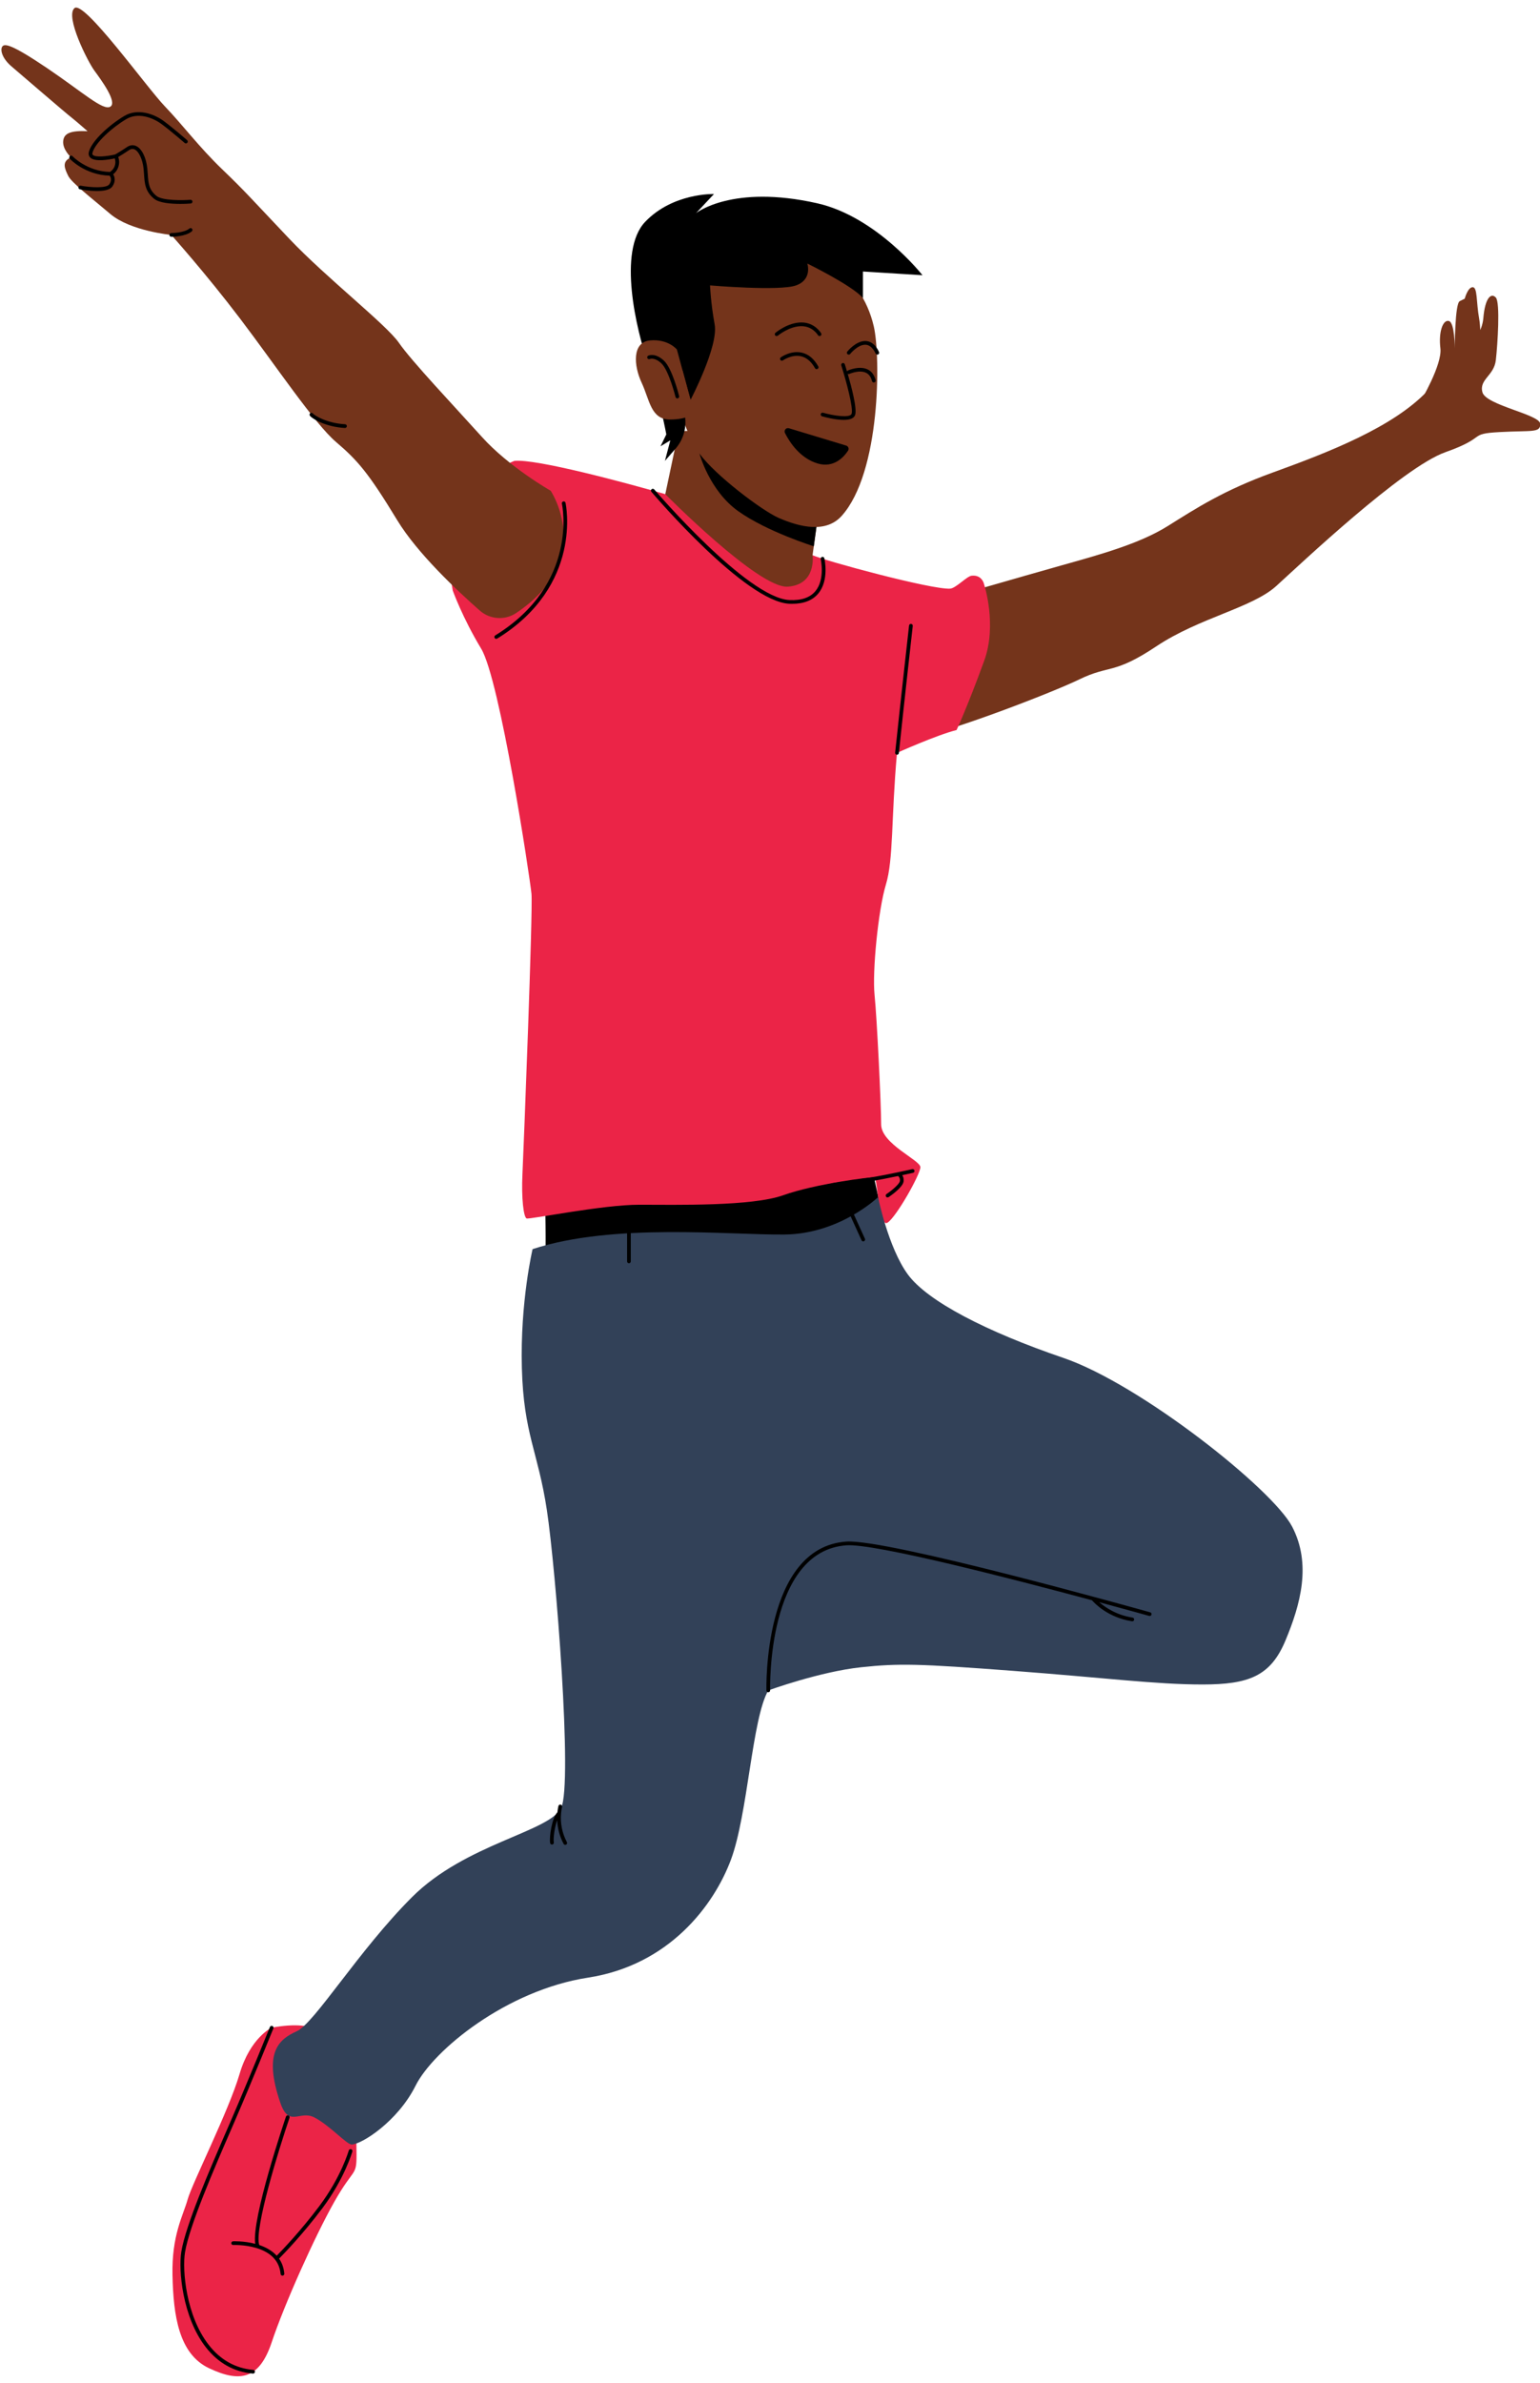
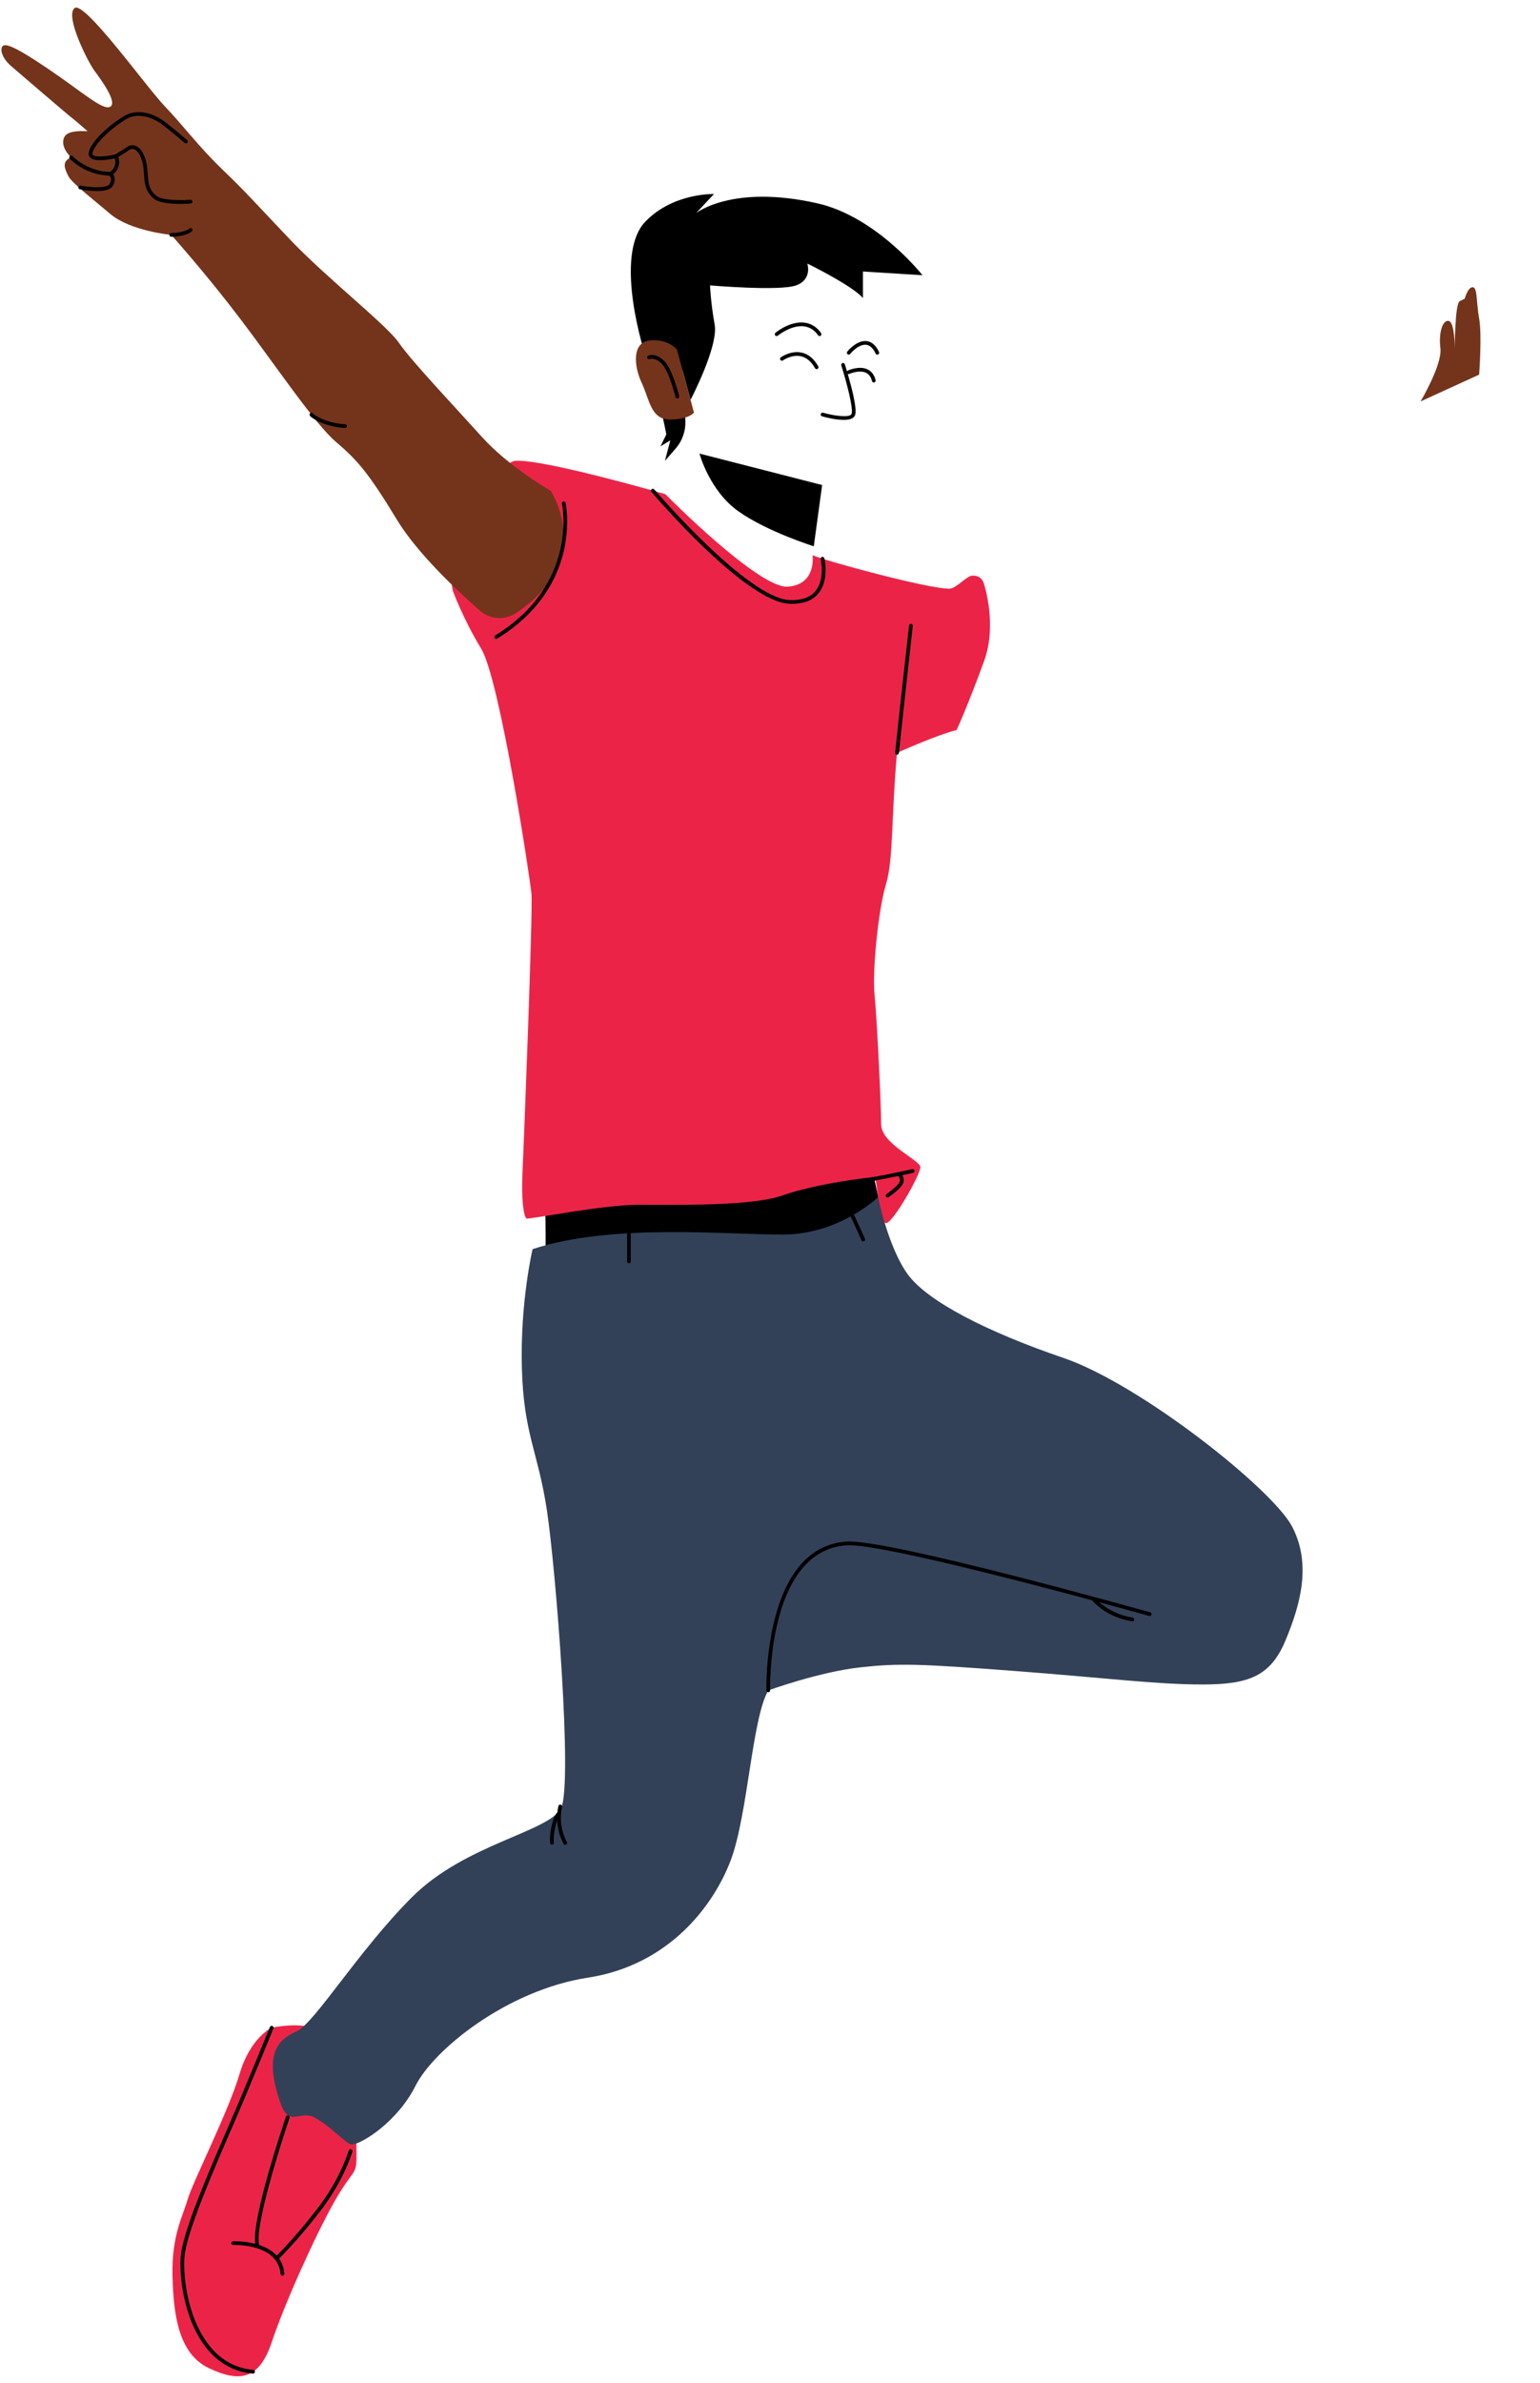
<svg xmlns="http://www.w3.org/2000/svg" fill="#000000" height="503" preserveAspectRatio="xMidYMid meet" version="1" viewBox="-0.3 -1.6 325.2 503.0" width="325.2" zoomAndPan="magnify">
  <defs>
    <clipPath id="a">
      <path d="M 190 60 L 324.941 60 L 324.941 155 L 190 155 Z M 190 60" />
    </clipPath>
  </defs>
  <g>
    <g id="change1_1">
      <path d="M 299.676 83.141 C 299.676 83.141 304.289 75.383 303.867 71.922 C 303.449 68.465 304.395 65.844 305.652 66.156 C 306.91 66.473 306.91 71.922 306.91 71.922 C 306.91 71.922 306.91 62.488 307.957 61.965 C 309.008 61.441 309.008 61.441 309.008 61.441 C 309.008 61.441 309.637 59.027 310.684 59.027 C 311.73 59.027 311.418 62.176 312.047 65.633 C 312.676 69.094 312.047 77.48 312.047 77.48 L 299.676 83.141" fill="#74341b" />
    </g>
    <g id="change1_2">
-       <path d="M 171.285 115.594 L 175.07 88.348 L 142.996 89.426 L 139.18 107.477 C 139.18 107.477 184.574 146.277 171.285 115.594" fill="#74341b" />
-     </g>
+       </g>
    <g id="change2_1">
      <path d="M 57.07 426.418 C 57.07 426.418 52.539 428.496 50.277 436.23 C 48.012 443.969 40.277 459.25 39.332 462.648 C 38.391 466.043 35.934 470.195 36.125 478.688 C 36.312 487.176 37.445 495.289 43.859 498.309 C 50.277 501.328 54.426 500.762 57.07 492.836 C 59.711 484.91 66.125 470.566 70.277 463.211 C 74.426 455.855 74.992 457.93 74.992 453.215 C 74.992 448.496 74.426 436.23 71.973 432.27 C 69.523 428.309 67.258 424.531 57.07 426.418" fill="#eb2447" />
    </g>
    <g id="change3_1">
      <path d="M 114.805 251.098 C 114.805 251.098 115.059 262.266 114.805 265.031 C 114.555 267.801 142.859 260.379 160.719 262.266 C 178.582 264.148 185.77 253.836 185.77 253.836 L 183.488 243.395 C 183.488 243.395 126.129 243.703 114.805 251.098" fill="#000000" />
    </g>
    <g clip-path="url(#a)" id="change1_6">
-       <path d="M 196.695 125.527 C 196.695 125.527 215.66 120.051 223.715 117.785 C 231.762 115.523 240.246 113.227 246.281 109.449 C 252.32 105.676 258.051 101.914 268.508 98.129 C 280.664 93.727 293.781 88.57 301.047 81.023 C 308.312 73.477 312.559 69.984 312.934 65.551 C 313.312 61.117 314.633 60.176 315.574 61.211 C 316.52 62.25 315.953 71.117 315.574 74.422 C 315.199 77.723 311.992 78.477 312.746 81.215 C 313.5 83.949 324.844 85.875 324.941 87.855 C 325.035 89.84 323.125 89.23 316.332 89.609 C 309.539 89.984 313.973 90.648 304.914 93.855 C 295.859 97.062 274.301 117.477 269.203 122.102 C 264.109 126.723 252.965 128.781 243.906 134.816 C 234.852 140.855 234.039 138.691 227.625 141.809 C 221.211 144.922 196.359 154.426 190.602 154.594 L 196.695 125.527" fill="#74341b" />
-     </g>
+       </g>
    <g id="change2_2">
      <path d="M 207.516 121.758 C 207.516 121.758 207.129 119.656 204.844 119.934 C 203.844 120.055 201.543 122.586 200.324 122.656 C 196.379 122.887 173.676 116.727 171.285 115.594 C 171.285 115.594 172.191 121.82 166.043 122.238 C 159.891 122.656 140.188 102.707 140.188 102.707 C 131.273 100.156 112.922 95.227 108.332 95.684 C 108.332 95.684 91.535 101.668 95.301 123.043 C 95.301 123.043 97.348 128.77 101.309 135.328 C 105.273 141.887 111.598 183.582 111.93 187.07 C 112.258 190.562 110.277 240.879 110.027 246.16 C 109.773 251.445 110.277 255.344 110.906 255.598 C 111.535 255.848 126.883 252.703 134.68 252.703 C 142.48 252.703 158.453 253.082 165.121 250.691 C 171.789 248.301 183.738 246.789 184.367 246.918 C 184.996 247.043 185.25 257.734 187.137 256.477 C 189.023 255.219 194.055 246.289 194.055 244.777 C 194.055 243.27 185.77 239.883 185.77 235.73 C 185.77 231.578 184.883 213.312 184.379 208.406 C 183.879 203.5 185.137 190.543 186.77 185.137 C 188.406 179.727 187.867 171.227 189.117 157.32 C 189.117 157.32 197.504 153.547 201.699 152.5 C 201.699 152.5 203.855 147.957 207.527 137.895 C 210.309 130.258 207.516 121.758 207.516 121.758" fill="#eb2447" />
    </g>
    <g id="change4_1">
      <path d="M 112.164 262.074 C 112.164 262.074 109.523 273.207 109.902 287.172 C 110.277 301.133 113.297 304.719 115.184 317.172 C 117.07 329.625 120.656 374.91 118.203 380.004 C 115.75 385.098 98.012 387.551 86.691 398.871 C 75.371 410.191 66.125 425.477 62.352 427.176 C 58.578 428.871 55.258 431.648 58.887 442.242 C 60.719 447.605 62.953 443.77 66.059 445.352 C 69.27 446.984 72.895 451.074 73.953 451.074 C 76.027 451.074 83.672 446.23 87.445 438.684 C 91.219 431.137 106.691 418.496 123.863 415.855 C 141.031 413.211 150.469 400.57 154.055 390.945 C 157.637 381.324 158.496 361.137 161.938 355.223 C 161.938 355.223 172.797 351.27 181.5 350.34 C 189.523 349.48 193.816 349.598 213.508 351.086 C 233.215 352.574 243.809 353.973 253.621 353.973 C 263.434 353.973 268.02 352.203 271.164 344.656 C 274.309 337.109 276.699 328.555 272.547 320.629 C 268.395 312.703 240.473 290.566 224.242 285.031 C 208.016 279.496 195.562 273.082 191.41 267.422 C 187.262 261.762 185.121 251.098 185.121 251.098 C 185.121 251.098 177.07 258.867 165.375 258.992 C 153.676 259.117 129.273 256.477 112.164 262.074" fill="#324158" />
    </g>
    <g id="change1_3">
      <path d="M 108.652 127.828 C 106.285 129.398 103.148 129.156 101.016 127.285 C 96.262 123.109 87.836 115.211 83.578 108.203 C 77.445 98.105 75.18 95.559 70.652 91.691 C 66.125 87.824 57.887 75.516 50.434 65.703 C 42.98 55.891 35.863 47.988 35.863 47.988 C 35.863 47.988 27.262 47.172 23.016 43.586 C 18.77 40 14.801 36.941 14.109 35.527 C 13.418 34.109 12.609 32.48 14.715 31.633 C 14.715 31.633 12.852 29.945 13.047 28.141 C 13.223 26.535 14.586 25.938 18.184 26.09 C 18.184 26.09 15.797 23.996 14.934 23.32 C 13.32 22.055 4.238 14.203 2.16 12.445 C 0.086 10.684 -0.289 8.887 0.184 8.227 C 0.652 7.566 2.066 7.664 9.613 12.758 C 17.16 17.855 21.508 21.883 23.016 20.906 C 24.523 19.934 21 15.18 19.617 13.289 C 18.23 11.402 13.41 1.879 15.422 0.117 C 17.434 -1.645 30.578 16.746 34.504 20.84 C 38.379 24.883 41.66 29.363 46.629 34.145 C 51.598 38.922 52.477 40.035 60.812 48.824 C 68.629 57.066 81.305 66.938 83.945 70.773 C 86.586 74.609 95.762 84.301 101.484 90.652 C 107.207 97.004 115.984 101.988 115.984 101.988 C 115.984 101.988 125.699 116.512 108.652 127.828" fill="#74341b" />
    </g>
    <g id="change3_2">
      <path d="M 173.309 100.785 L 171.547 113.715 C 171.547 113.715 161.695 110.641 155.594 106.305 C 149.496 101.973 147.406 94.145 147.406 94.145 L 173.309 100.785" fill="#000000" />
    </g>
    <g id="change1_4">
-       <path d="M 142.324 58.723 C 142.324 58.723 139.781 67.449 140.551 74.719 C 141.121 80.141 144.785 90.535 147.406 94.145 C 150.754 98.758 160.656 106.203 164.102 107.711 C 168.715 109.73 174.16 110.965 177.449 107.285 C 185.695 98.059 185.66 73.613 184.227 67.344 C 181.531 55.551 170.914 50.234 164.914 50.102 C 158.914 49.969 146.758 49.906 142.324 58.723" fill="#74341b" />
-     </g>
+       </g>
    <g id="change3_3">
      <path d="M 142.379 93.074 C 143.809 91.43 144.539 89.297 144.422 87.117 C 144.27 84.348 144.039 80.277 143.785 76.414 L 145.52 82.805 C 145.52 82.805 151.449 71.504 150.613 66.891 C 149.773 62.277 149.637 58.645 149.637 58.645 C 149.637 58.645 164.312 59.902 167.805 58.645 C 171.301 57.387 170.18 54.031 170.18 54.031 C 170.18 54.031 179.684 58.672 181.922 61.312 L 181.922 55.711 L 194.5 56.496 C 194.5 56.496 184.809 44.141 172.277 41.312 C 154.301 37.262 146.688 43.391 146.688 43.391 L 150.473 39.355 C 150.473 39.355 141.809 39.078 135.938 45.227 C 130.066 51.379 134.121 68.148 136.496 74.996 C 138.871 81.848 140.406 90.094 140.406 90.094 L 139.18 92.609 L 141.25 91.352 L 140.113 95.684 L 142.379 93.074" fill="#000000" />
    </g>
    <g id="change1_5">
      <path d="M 142.637 72.176 C 142.637 72.176 140.828 69.918 136.992 70.258 C 133.156 70.594 133.496 75.559 135.188 79.172 C 136.883 82.781 137.105 86.953 141.168 86.953 C 145.23 86.953 146.246 85.488 146.246 85.488 L 142.637 72.176" fill="#74341b" />
    </g>
    <g id="change3_4">
-       <path d="M 166.312 88.801 L 178.383 92.457 C 178.848 92.598 179.039 93.137 178.777 93.539 C 177.902 94.867 175.797 97.242 172.383 96.242 C 168.656 95.148 166.461 91.781 165.465 89.816 C 165.176 89.246 165.703 88.613 166.312 88.801" fill="#000000" />
-     </g>
+       </g>
    <g id="change3_5">
      <path d="M 37.766 41.438 C 35.887 41.438 33.355 41.258 32.266 40.379 C 30.355 38.848 30.238 37.086 30.117 35.223 C 30.094 34.836 30.066 34.441 30.023 34.035 C 29.812 32.047 29.031 30.363 28.121 29.941 C 27.738 29.766 27.352 29.82 26.93 30.105 C 26.109 30.672 25.141 31.262 24.664 31.543 C 25.141 32.863 24.688 34.344 23.594 35.188 C 23.949 35.75 24.172 36.695 23.426 37.766 C 22.332 39.34 17.531 38.543 16.582 38.367 C 16.367 38.324 16.227 38.121 16.266 37.906 C 16.305 37.695 16.512 37.551 16.723 37.594 C 18.883 37.992 22.188 38.168 22.781 37.312 C 23.422 36.395 23.039 35.73 22.84 35.484 C 17.637 35.312 14.555 32.039 14.426 31.898 C 14.281 31.738 14.289 31.492 14.449 31.344 C 14.605 31.195 14.855 31.207 15.004 31.363 C 15.035 31.398 18.023 34.559 22.914 34.699 C 23.879 34.105 24.305 32.906 23.934 31.832 C 22.762 32.094 19.695 32.648 18.73 31.637 C 18.516 31.41 18.301 31.008 18.488 30.371 C 19.199 27.977 22.863 24.723 25.949 22.879 C 28.766 21.195 32.219 22.422 34.316 23.98 C 36.348 25.492 39.188 27.961 39.215 27.984 C 39.379 28.129 39.395 28.375 39.254 28.539 C 39.109 28.703 38.863 28.719 38.699 28.578 C 38.672 28.555 35.855 26.105 33.848 24.613 C 31.941 23.195 28.836 22.066 26.352 23.551 C 23.352 25.344 19.871 28.469 19.242 30.594 C 19.145 30.93 19.254 31.043 19.297 31.094 C 19.859 31.684 22.383 31.398 24.027 31.004 C 24.285 30.855 25.496 30.137 26.488 29.461 C 27.305 28.898 28.008 29.023 28.453 29.23 C 29.637 29.773 30.559 31.629 30.805 33.953 C 30.848 34.367 30.875 34.773 30.902 35.172 C 31.023 37.004 31.117 38.449 32.758 39.77 C 34.02 40.785 38.355 40.695 39.922 40.574 C 40.133 40.562 40.328 40.719 40.344 40.934 C 40.359 41.152 40.199 41.34 39.98 41.355 C 39.758 41.375 38.875 41.438 37.766 41.438 Z M 35.863 48.383 C 35.648 48.383 35.469 48.203 35.469 47.988 C 35.469 47.77 35.648 47.594 35.863 47.594 C 35.891 47.594 38.57 47.582 39.699 46.637 C 39.867 46.496 40.113 46.52 40.254 46.688 C 40.395 46.855 40.371 47.102 40.203 47.242 C 38.852 48.367 35.984 48.383 35.863 48.383 Z M 163.703 69.348 C 163.594 69.348 163.48 69.301 163.402 69.207 C 163.262 69.039 163.285 68.793 163.449 68.652 C 163.559 68.562 166.07 66.48 168.914 66.465 L 168.941 66.465 C 171.738 66.465 173.051 68.66 173.105 68.754 C 173.215 68.941 173.152 69.184 172.965 69.289 C 172.777 69.398 172.535 69.34 172.426 69.152 C 172.383 69.074 171.277 67.25 168.941 67.25 L 168.918 67.25 C 166.355 67.262 163.98 69.234 163.957 69.254 Z M 178.922 73.262 L 178.68 73.18 C 178.512 73.043 178.48 72.797 178.613 72.625 C 178.688 72.535 180.406 70.395 182.395 70.383 L 182.414 70.383 C 184.395 70.383 185.289 72.633 185.328 72.727 C 185.406 72.93 185.305 73.156 185.105 73.234 C 184.902 73.312 184.676 73.215 184.594 73.012 C 184.586 72.992 183.852 71.168 182.41 71.168 L 182.398 71.168 C 180.781 71.18 179.246 73.094 179.23 73.113 C 179.152 73.211 179.039 73.262 178.922 73.262 Z M 172.152 76.324 C 172.016 76.324 171.883 76.254 171.809 76.125 C 171.016 74.711 170.012 73.863 168.828 73.602 C 166.887 73.164 165.062 74.457 165.043 74.469 C 164.867 74.598 164.621 74.555 164.492 74.379 C 164.367 74.203 164.406 73.957 164.582 73.832 C 164.668 73.77 166.703 72.328 168.992 72.832 C 170.406 73.141 171.582 74.121 172.492 75.738 C 172.602 75.93 172.531 76.168 172.344 76.273 Z M 142.734 82.504 C 142.559 82.504 142.398 82.383 142.352 82.203 C 142.34 82.148 140.945 76.586 139.371 75.109 C 137.938 73.766 136.965 74.168 136.922 74.184 C 136.727 74.27 136.492 74.184 136.402 73.988 C 136.316 73.793 136.395 73.566 136.59 73.473 C 136.648 73.445 138.059 72.801 139.91 74.535 C 141.652 76.168 143.055 81.777 143.113 82.016 C 143.168 82.227 143.039 82.438 142.828 82.488 Z M 177.852 87.035 C 176.086 87.035 173.918 86.457 173.285 86.277 C 173.078 86.219 172.957 86 173.02 85.793 C 173.074 85.586 173.293 85.461 173.504 85.523 C 175.73 86.156 179.188 86.676 179.527 85.762 C 179.949 84.633 178.418 78.891 177.355 75.535 C 177.289 75.328 177.402 75.109 177.609 75.043 C 177.816 74.977 178.035 75.094 178.102 75.301 C 178.164 75.5 178.34 76.051 178.562 76.809 C 178.602 76.723 178.668 76.648 178.762 76.605 C 178.859 76.562 181.172 75.531 182.93 76.387 C 183.773 76.797 184.332 77.562 184.602 78.652 C 184.652 78.863 184.523 79.078 184.312 79.129 C 184.102 79.18 183.887 79.051 183.836 78.84 C 183.629 77.984 183.207 77.398 182.586 77.094 C 181.152 76.398 179.105 77.312 179.086 77.32 C 178.957 77.383 178.816 77.363 178.707 77.293 C 179.512 80.059 180.746 84.75 180.262 86.039 C 179.98 86.793 179 87.035 177.852 87.035 Z M 72.555 88.738 L 72.531 88.738 C 68.566 88.531 65.684 86.84 65.152 86.172 C 65.016 86 65.043 85.754 65.215 85.617 C 65.383 85.484 65.629 85.512 65.766 85.68 C 66.09 86.086 68.719 87.75 72.574 87.953 C 72.789 87.965 72.957 88.148 72.945 88.367 C 72.934 88.574 72.762 88.738 72.555 88.738 Z M 166.984 125.859 C 166.789 125.859 166.594 125.855 166.391 125.848 C 157.102 125.426 138.062 103.164 137.258 102.219 C 137.113 102.055 137.137 101.805 137.301 101.664 C 137.469 101.523 137.715 101.547 137.855 101.711 C 138.051 101.938 157.477 124.652 166.426 125.062 C 168.934 125.176 170.762 124.543 171.891 123.18 C 173.977 120.672 173.023 116.469 173.012 116.426 C 172.965 116.215 173.094 116.004 173.305 115.953 C 173.52 115.902 173.73 116.035 173.777 116.246 C 173.82 116.434 174.828 120.875 172.496 123.684 C 171.297 125.129 169.441 125.859 166.984 125.859 Z M 104.488 133.254 C 104.359 133.254 104.23 133.188 104.156 133.066 C 104.039 132.883 104.098 132.641 104.281 132.527 C 122.008 121.617 118.395 104.887 118.355 104.719 C 118.309 104.508 118.441 104.297 118.652 104.246 C 118.863 104.195 119.074 104.328 119.121 104.539 C 119.16 104.715 122.895 121.996 104.695 133.195 Z M 189.117 157.715 L 189.078 157.711 C 188.863 157.688 188.703 157.496 188.727 157.281 C 189.809 146.988 191.645 130.605 191.664 130.441 C 191.688 130.227 191.887 130.07 192.098 130.094 C 192.312 130.117 192.469 130.312 192.445 130.527 C 192.426 130.691 190.59 147.07 189.512 157.363 C 189.488 157.562 189.316 157.715 189.117 157.715 Z M 187.129 251.164 C 187 251.164 186.879 251.105 186.801 250.992 C 186.68 250.812 186.727 250.566 186.906 250.445 C 188.023 249.695 189.633 248.352 189.727 247.711 C 189.812 247.105 189.512 246.777 189.352 246.645 C 187.461 247.039 185.074 247.512 183.203 247.809 C 179.531 248.383 175.496 248.961 175.496 248.961 C 175.277 248.992 175.078 248.844 175.051 248.629 C 175.02 248.41 175.168 248.215 175.383 248.184 C 175.383 248.184 179.418 247.605 183.082 247.027 C 186.695 246.461 192.277 245.211 192.336 245.199 C 192.543 245.148 192.758 245.285 192.805 245.496 C 192.852 245.711 192.719 245.918 192.508 245.969 C 192.484 245.973 191.562 246.18 190.227 246.461 C 190.434 246.773 190.59 247.219 190.504 247.82 C 190.328 249.031 187.844 250.766 187.348 251.098 Z M 181.988 260.441 C 181.844 260.441 181.699 260.355 181.633 260.215 L 179.117 254.688 C 179.027 254.492 179.113 254.258 179.312 254.168 C 179.508 254.078 179.742 254.164 179.832 254.363 L 182.348 259.887 C 182.438 260.086 182.352 260.316 182.152 260.406 Z M 132.516 265.055 C 132.297 265.055 132.121 264.879 132.121 264.66 L 132.121 257.531 C 132.121 257.316 132.297 257.141 132.516 257.141 C 132.73 257.141 132.906 257.316 132.906 257.531 L 132.906 264.66 C 132.906 264.879 132.73 265.055 132.516 265.055 Z M 161.938 355.613 C 161.723 355.613 161.551 355.449 161.543 355.234 C 161.531 354.934 160.816 325.039 178.398 323.812 C 187.086 323.188 240.324 338.109 242.59 338.742 C 242.797 338.801 242.922 339.02 242.859 339.227 C 242.805 339.438 242.586 339.559 242.379 339.5 C 242.227 339.457 238.027 338.281 231.836 336.609 C 233.086 337.695 235.461 339.328 238.867 339.852 C 239.078 339.887 239.227 340.086 239.195 340.301 C 239.16 340.516 238.969 340.664 238.746 340.629 C 233.672 339.848 230.82 336.812 230.285 336.191 C 213.484 331.676 184.469 324.18 178.453 324.594 C 161.613 325.773 162.32 354.914 162.328 355.211 C 162.336 355.43 162.164 355.609 161.945 355.613 Z M 119.062 387.824 C 118.922 387.824 118.785 387.75 118.719 387.617 C 117.895 386.09 117.434 384.359 117.359 382.613 C 116.809 384.121 116.5 386.457 116.648 387.305 C 116.684 387.52 116.539 387.723 116.324 387.762 C 116.113 387.797 115.906 387.652 115.871 387.438 C 115.66 386.215 116.215 382.191 117.41 380.938 C 117.453 380.496 117.527 380.059 117.625 379.625 C 117.672 379.414 117.883 379.281 118.094 379.328 C 118.305 379.379 118.441 379.586 118.391 379.801 C 118.293 380.234 118.223 380.676 118.184 381.121 L 118.176 381.188 C 117.992 383.266 118.422 385.41 119.406 387.246 C 119.512 387.438 119.441 387.676 119.25 387.777 Z M 59.344 478.758 C 59.145 478.758 58.973 478.605 58.953 478.402 C 58.367 471.883 49.047 472.293 48.953 472.293 C 48.734 472.309 48.551 472.137 48.539 471.922 C 48.527 471.707 48.695 471.52 48.91 471.508 C 48.961 471.508 51.176 471.406 53.594 472.039 C 52.805 466.684 59.777 446.102 60.09 445.184 C 60.16 444.98 60.383 444.867 60.59 444.938 C 60.797 445.008 60.906 445.23 60.836 445.438 C 58.656 451.844 53.328 468.961 54.445 472.293 C 55.793 472.746 57.137 473.453 58.133 474.551 C 59.219 473.457 63.109 469.426 67.102 464.117 C 71.75 457.938 73.332 452.395 73.348 452.34 C 73.406 452.133 73.621 452.012 73.832 452.066 C 74.039 452.125 74.164 452.344 74.105 452.551 C 74.09 452.609 72.473 458.281 67.73 464.59 C 63.633 470.043 59.633 474.156 58.629 475.168 C 59.219 476.016 59.621 477.055 59.734 478.332 C 59.758 478.547 59.598 478.738 59.379 478.758 Z M 53.145 499.434 L 53.109 499.43 C 49.121 499.09 45.773 497.215 43.156 493.859 C 38.219 487.52 37.355 477.598 37.992 473.691 C 38.906 468.086 44.004 456.324 47.727 447.734 L 48.57 445.781 C 52.094 437.637 56.656 426.387 56.703 426.27 C 56.785 426.07 57.016 425.977 57.215 426.055 C 57.418 426.137 57.516 426.367 57.434 426.566 C 57.387 426.68 52.82 437.938 49.293 446.098 L 48.449 448.047 C 44.949 456.117 39.664 468.309 38.77 473.816 C 38.152 477.605 38.988 487.23 43.777 493.375 C 46.254 496.551 49.414 498.324 53.18 498.648 C 53.395 498.668 53.555 498.855 53.535 499.074 C 53.52 499.277 53.348 499.434 53.145 499.434" fill="#000000" />
    </g>
  </g>
</svg>